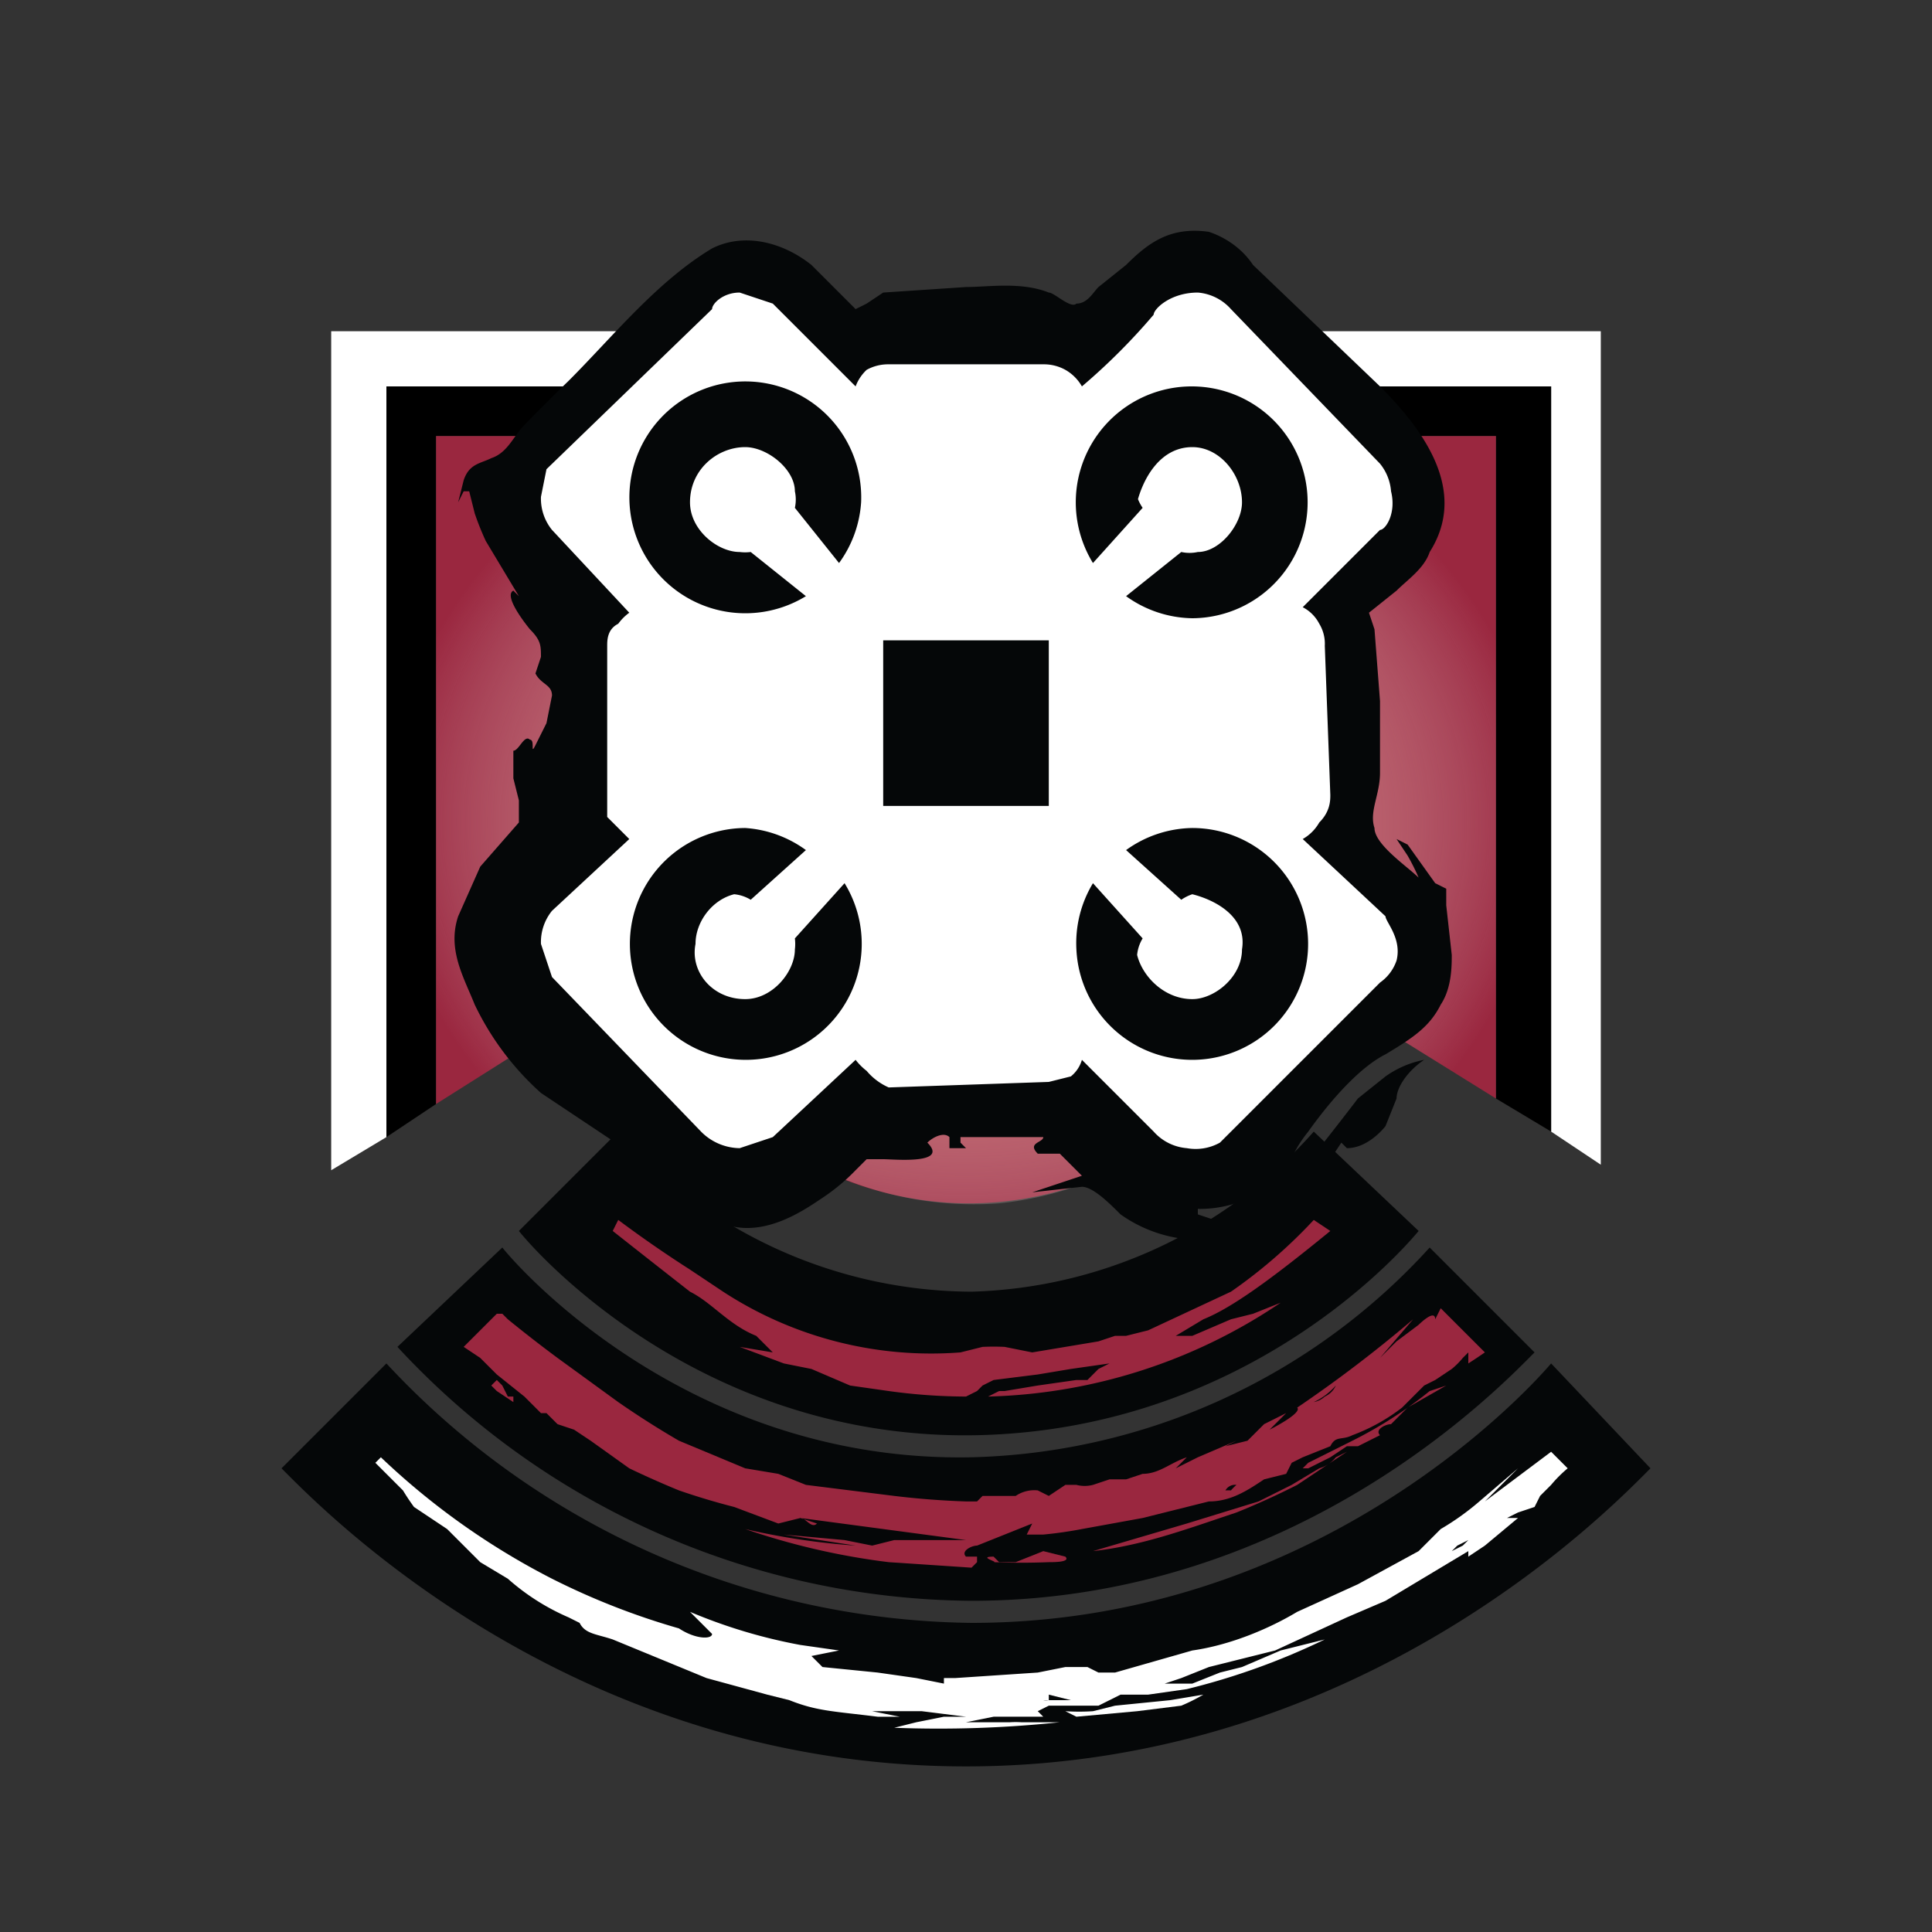
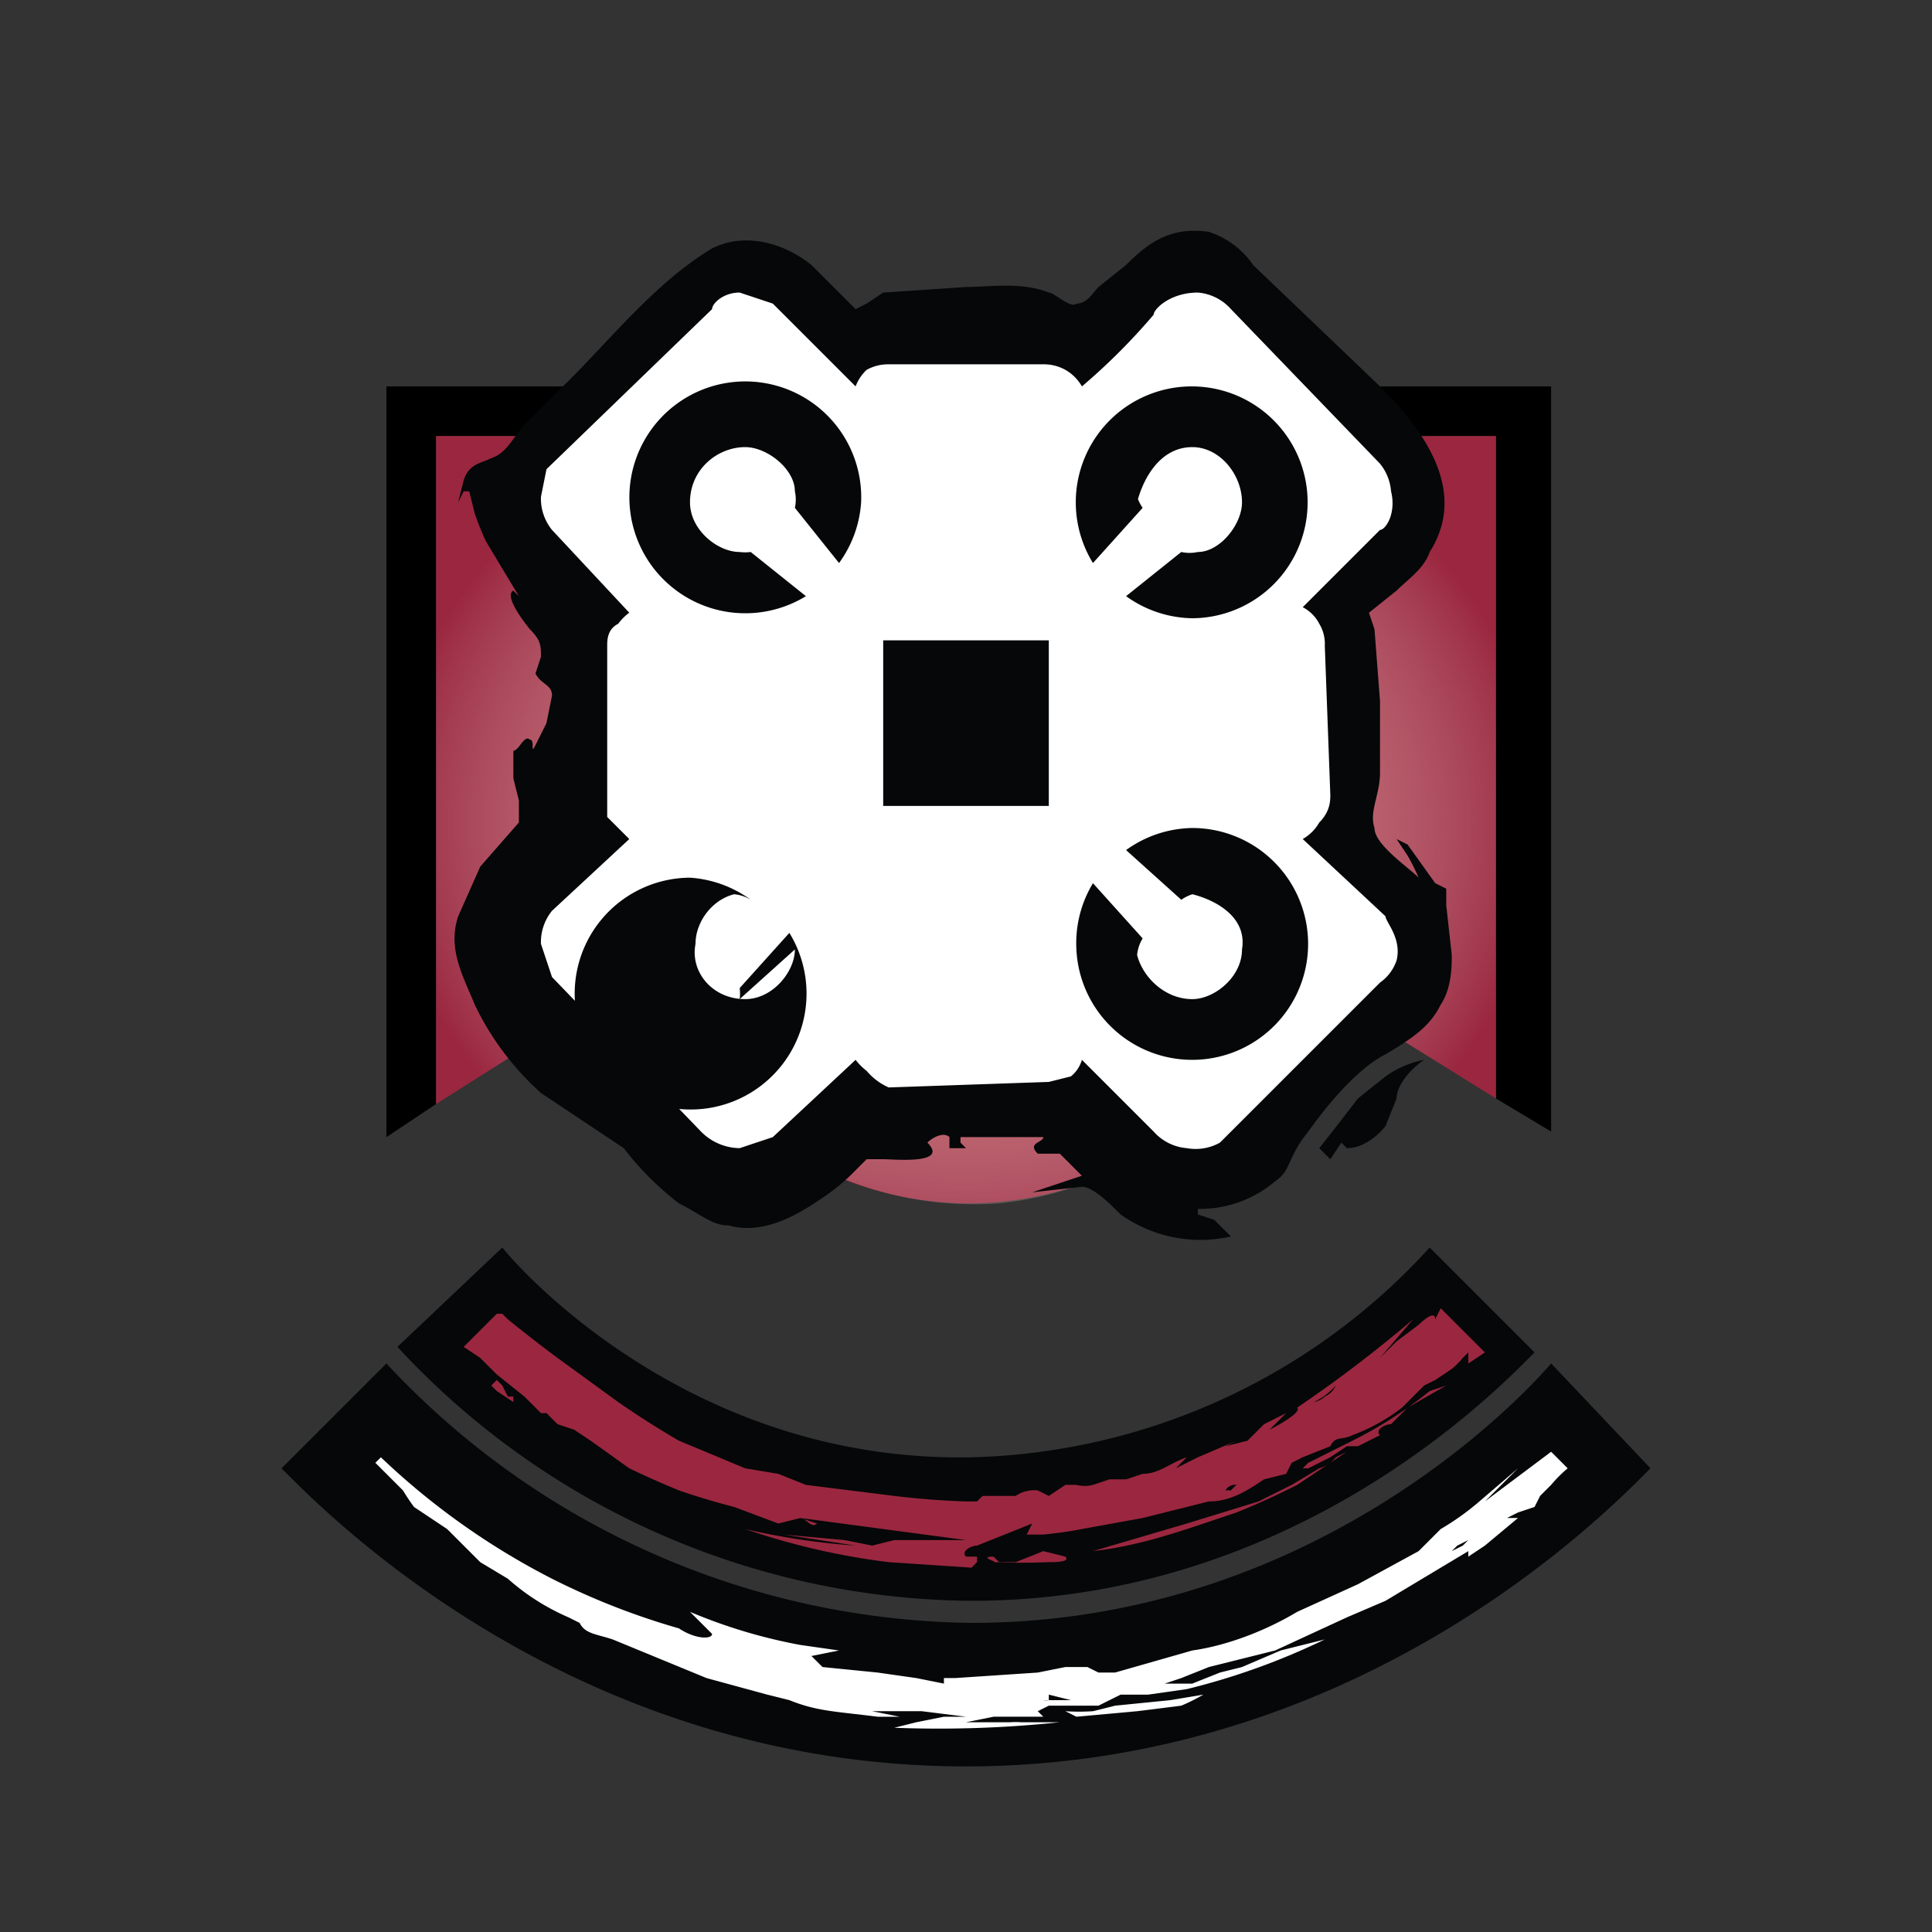
<svg xmlns="http://www.w3.org/2000/svg" viewBox="0 0 350 350">
  <rect x="0" y="0" width="350" height="350" fill="#333333" stroke="none" />
  <switch>
    <g>
-       <path fill="#fff" d="M70 70h211v135l9 6V60H60v152l10-6z" />
      <path d="M70 70v136l9-6V79h192v120l10 6V70z" />
      <path fill="#9a273f" d="M234 176l37 23V79H79v121l38-24a62 62 0 0059 42 62 62 0 0058-42zm-59-37l-96 61" />
      <radialGradient id="a" cx="175" cy="148.7" r="83.9" gradientTransform="matrix(0 -1 1.25 0 -11 324)" gradientUnits="userSpaceOnUse">
        <stop offset=".2" stop-color="#cc4d3d" />
        <stop offset="1" stop-color="#fff" stop-opacity="0" />
      </radialGradient>
      <path fill="url(#a)" d="M271 199V79H79v121l38-24a63 63 0 0064 42 63 63 0 0053-42l37 23z" />
      <path fill="#050708" d="M70 247l-19 19c7 7 52 54 124 54s117-47 124-54l-18-19c-6 7-44 47-105 47a147 147 0 01-106-47z" />
      <g fill="#fff">
        <path d="M193 310l2 1 11-1 8-1a34 34 0 004-2l-6 1-10 1-4 1a38 38 0 01-5 0z" />
        <path d="M281 263l-12 9 5-5 1-1-7 6a47 47 0 01-7 5l-2 2-2 2-11 6-11 5c-5 3-12 6-19 7l-7 2-7 2h-3l-2-1h-4l-5 1-15 1h-2v1l-5-1-7-1-10-1-2-2 5-1-7-1a96 96 0 01-20-6l4 4c0 1-3 1-6-1a131 131 0 01-23-9 132 132 0 01-31-22l-1 1 5 5a40 40 0 002 3l6 4 6 6 5 3a41 41 0 0011 7l2 1c1 2 3 2 6 3l17 7 11 3 4 1c5 2 8 2 16 3h4l-5-1h9l8 1h-4l-5 1-4 1a209 209 0 0030-1h-7a16 16 0 00-2 0h-8l5-1h9l-1-1h-4 4l2-1h-1 10l4-2h5l7-1a126 126 0 0025-9l-8 2-7 3-4 1-5 2h-7 2l3-1 5-2 4-1 8-2 13-6 7-3 10-6 5-3v1l3-2 6-5h-2l2-1 3-1 1-2 2-2a24 24 0 013-3l-3-3zm-90 45h-1a3 3 0 01-1 0h1v-1l4 1h-3zm74-28l-2 1v0l1-1 2-1-1 1z" />
      </g>
      <path fill="#050708" d="M91 226l-19 18a143 143 0 00104 46c59 0 96-39 102-45l-19-19a116 116 0 01-83 38c-50 1-81-33-85-38z" />
      <path fill="#9a273f" d="M93 254v-1h-1l-1-2-1-1-1 1 1 1 3 2zm176-9l-8-8-1 2c0-2-3 1-3 1l-4 3-3 3-6 4 6-4 6-7a239 239 0 01-21 16c1 1-5 4-5 4l3-3-4 2-3 3-4 1 2-1-7 3 2-1-2 1-4 2 2-2c-3 1-5 3-8 3l-3 1h-3l-3 1a6 6 0 01-3 0h-2l-3 2-2-1a6 6 0 00-4 1h-6l-1 1h-2a150 150 0 01-13-1l-16-2-5-2-6-1-12-5a162 162 0 01-11-7l-11-8a245 245 0 01-9-7l-1-1h-1l-2 2-4 4 3 2 3 3 5 4 3 3h1l2 2 3 1 3 2 7 5a165 165 0 009 4 126 126 0 0010 3l8 3 4-1c1 0 2 2 3 1l-3-1 30 4h-13l-4 1-5-1-11-1 13 2a127 127 0 01-20-3 128 128 0 0026 6l15 1 1-1v-1h-2c-1-1 1-2 2-2l10-4-1 2h3a73 73 0 007-1l11-2 12-3c4 0 7-2 10-4l4-1 1-2 2-1 5-2c1-2 2-1 4-2a34 34 0 009-5l4-4 2-1 3-2a14 14 0 002-2l1-1c0-1 0-1 0 0v2a99 99 0 003-2zm-46 25a9 9 0 00-1 0 2 2 0 012-1 9 9 0 00-1 1zm17-17a4 4 0 01-2 1 12 12 0 004-3 4 4 0 01-2 2zm4 10l-2 1a6 6 0 01-3 2l-5 3-6 3-13 4-17 5c9-1 17-4 26-7a137 137 0 0011-5l9-6zm-124 7h-2 2z" />
      <path fill="#9a273f" d="M193 282l-4-1-5 2h-3l-1-1c-3 0 1 1 0 1a124 124 0 0010 0c1 0 4 0 3-1zm66-30a77 77 0 01-14 9l-8 4-1 1h1l4-2 3-2h2l4-2c-1-1 1-2 2-2l3-3 7-4-3 1z" />
-       <path fill="#050708" d="M94 223c4 5 34 38 83 37 47-1 75-31 80-37l-19-18a86 86 0 01-62 29 86 86 0 01-64-29l-18 18z" />
-       <path fill="#9a273f" d="M227 238l-4 1-7 3h-3l5-3c5-2 12-7 23-16l-3-2a92 92 0 01-15 13l-15 7-4 1h-2l-3 1-6 1-6 1-5-1a44 44 0 00-4 0l-4 1a69 69 0 01-43-11l-6-4a215 215 0 01-13-9l-1 2a3592 3592 0 0014 11c4 2 7 6 12 8l3 3-6-1 8 3 5 1 7 3 7 1a104 104 0 0014 1l2-1 1-1 2-1 8-1 6-1 7-1-2 1-2 2h-2l-7 1-6 1h-1l-2 1a99 99 0 0053-17l-5 2z" />
      <path fill="#050708" d="M83 91l1-4c1-3 3-3 5-4 3-1 4-4 6-6a337 337 0 018-8c8-8 16-18 26-24 6-3 13-1 18 3l7 7 1 1 2-1 3-2 15-1c4 0 10-1 15 1 1 0 4 3 5 2 2 0 3-2 4-3l5-4c4-4 8-7 15-6 3 1 6 3 8 6l23 22c8 8 16 19 9 30-1 3-4 5-6 7l-5 4 1 3 1 13v13c0 4-2 7-1 10 0 3 6 7 8 9a38 38 0 00-2-4l-2-3 2 1 5 7 2 1v3l1 9c0 2 0 6-2 9-2 4-5 6-10 9-4 2-9 7-14 14-4 5-3 7-6 9a21 21 0 01-14 5v1l3 1 3 3a25 25 0 01-20-4c-2-2-5-5-7-5l-9 1 9-3-4-4h-4c-2-2 1-2 1-3h-15v1l1 1h-2-1v-2c-1-1-3 0-4 1 4 4-6 3-8 3h-3l-2 2a36 36 0 01-6 5c-3 2-10 7-17 5-3 0-5-2-9-4a54 54 0 01-10-10l-15-10a51 51 0 01-12-16c-2-5-5-10-3-16l4-9 7-8v-4l-1-4v-5c1 0 2-3 3-2 1 0 0 3 1 1l2-4 1-5c0-2-2-2-3-4l1-3c0-2 0-3-2-5 0 0-5-6-3-7l1 1-6-10a51 51 0 01-2-5l-1-4h-1l-1 2z" />
      <path fill="#fff" d="M114 152l-4-4v-31c0-1 0-3 2-4a9 9 0 012-2l-14-15a9 9 0 01-2-6l1-5 30-29c0-1 2-3 5-3l6 2 15 15a8 8 0 012-3 8 8 0 014-1h28a8 8 0 014 1 8 8 0 013 3 113 113 0 0013-13c0-1 3-4 8-4a9 9 0 016 3l27 28a9 9 0 012 5c1 4-1 7-2 7l-14 14a7 7 0 013 3 7 7 0 011 4l1 27c0 1 0 3-2 5a8 8 0 01-3 3l15 14c0 1 3 4 2 8a8 8 0 01-3 4l-29 29a9 9 0 01-6 1 9 9 0 01-6-3l-13-13a6 6 0 01-2 3l-4 1-29 1a11 11 0 01-4-3 11 11 0 01-2-2l-15 14-6 2a10 10 0 01-7-3l-27-28-2-6a9 9 0 012-6l14-13z" />
-       <path fill="#050708" d="M160 116h30v30h-30zm-26-16c-4 0-9-4-9-9 0-6 5-10 10-10 4 0 9 4 9 8a7 7 0 010 3l8 10a21 21 0 004-11 21 21 0 10-10 17l-10-8a8 8 0 01-2 0zm72-9c1-4 4-10 10-10 5 0 9 5 9 10 0 4-4 9-8 9a7 7 0 01-3 0l-10 8a21 21 0 0012 4 21 21 0 10-18-10l9-10a8 8 0 01-1-2zm10 71c4 1 10 4 9 10 0 5-5 9-9 9-5 0-9-4-10-8a7 7 0 011-3l-9-10a21 21 0 00-3 12 21 21 0 1021-22 21 21 0 00-12 4l10 9a8 8 0 012-1zm-72 10c0 4-4 9-9 9-6 0-10-5-9-10 0-4 3-8 7-9a7 7 0 013 1l10-9a21 21 0 00-11-4 21 21 0 1018 10l-9 10a8 8 0 010 2zm97 38l2-3 1 1c4 0 7-4 7-4l2-5c0-2 2-5 5-7a18 18 0 00-7 3l-5 4a673 673 0 01-7 9l2 2z" />
+       <path fill="#050708" d="M160 116h30v30h-30zm-26-16c-4 0-9-4-9-9 0-6 5-10 10-10 4 0 9 4 9 8a7 7 0 010 3l8 10a21 21 0 004-11 21 21 0 10-10 17l-10-8a8 8 0 01-2 0zm72-9c1-4 4-10 10-10 5 0 9 5 9 10 0 4-4 9-8 9a7 7 0 01-3 0l-10 8a21 21 0 0012 4 21 21 0 10-18-10l9-10a8 8 0 01-1-2zm10 71c4 1 10 4 9 10 0 5-5 9-9 9-5 0-9-4-10-8a7 7 0 011-3l-9-10a21 21 0 00-3 12 21 21 0 1021-22 21 21 0 00-12 4l10 9a8 8 0 012-1zm-72 10c0 4-4 9-9 9-6 0-10-5-9-10 0-4 3-8 7-9a7 7 0 013 1a21 21 0 00-11-4 21 21 0 1018 10l-9 10a8 8 0 010 2zm97 38l2-3 1 1c4 0 7-4 7-4l2-5c0-2 2-5 5-7a18 18 0 00-7 3l-5 4a673 673 0 01-7 9l2 2z" />
    </g>
  </switch>
</svg>